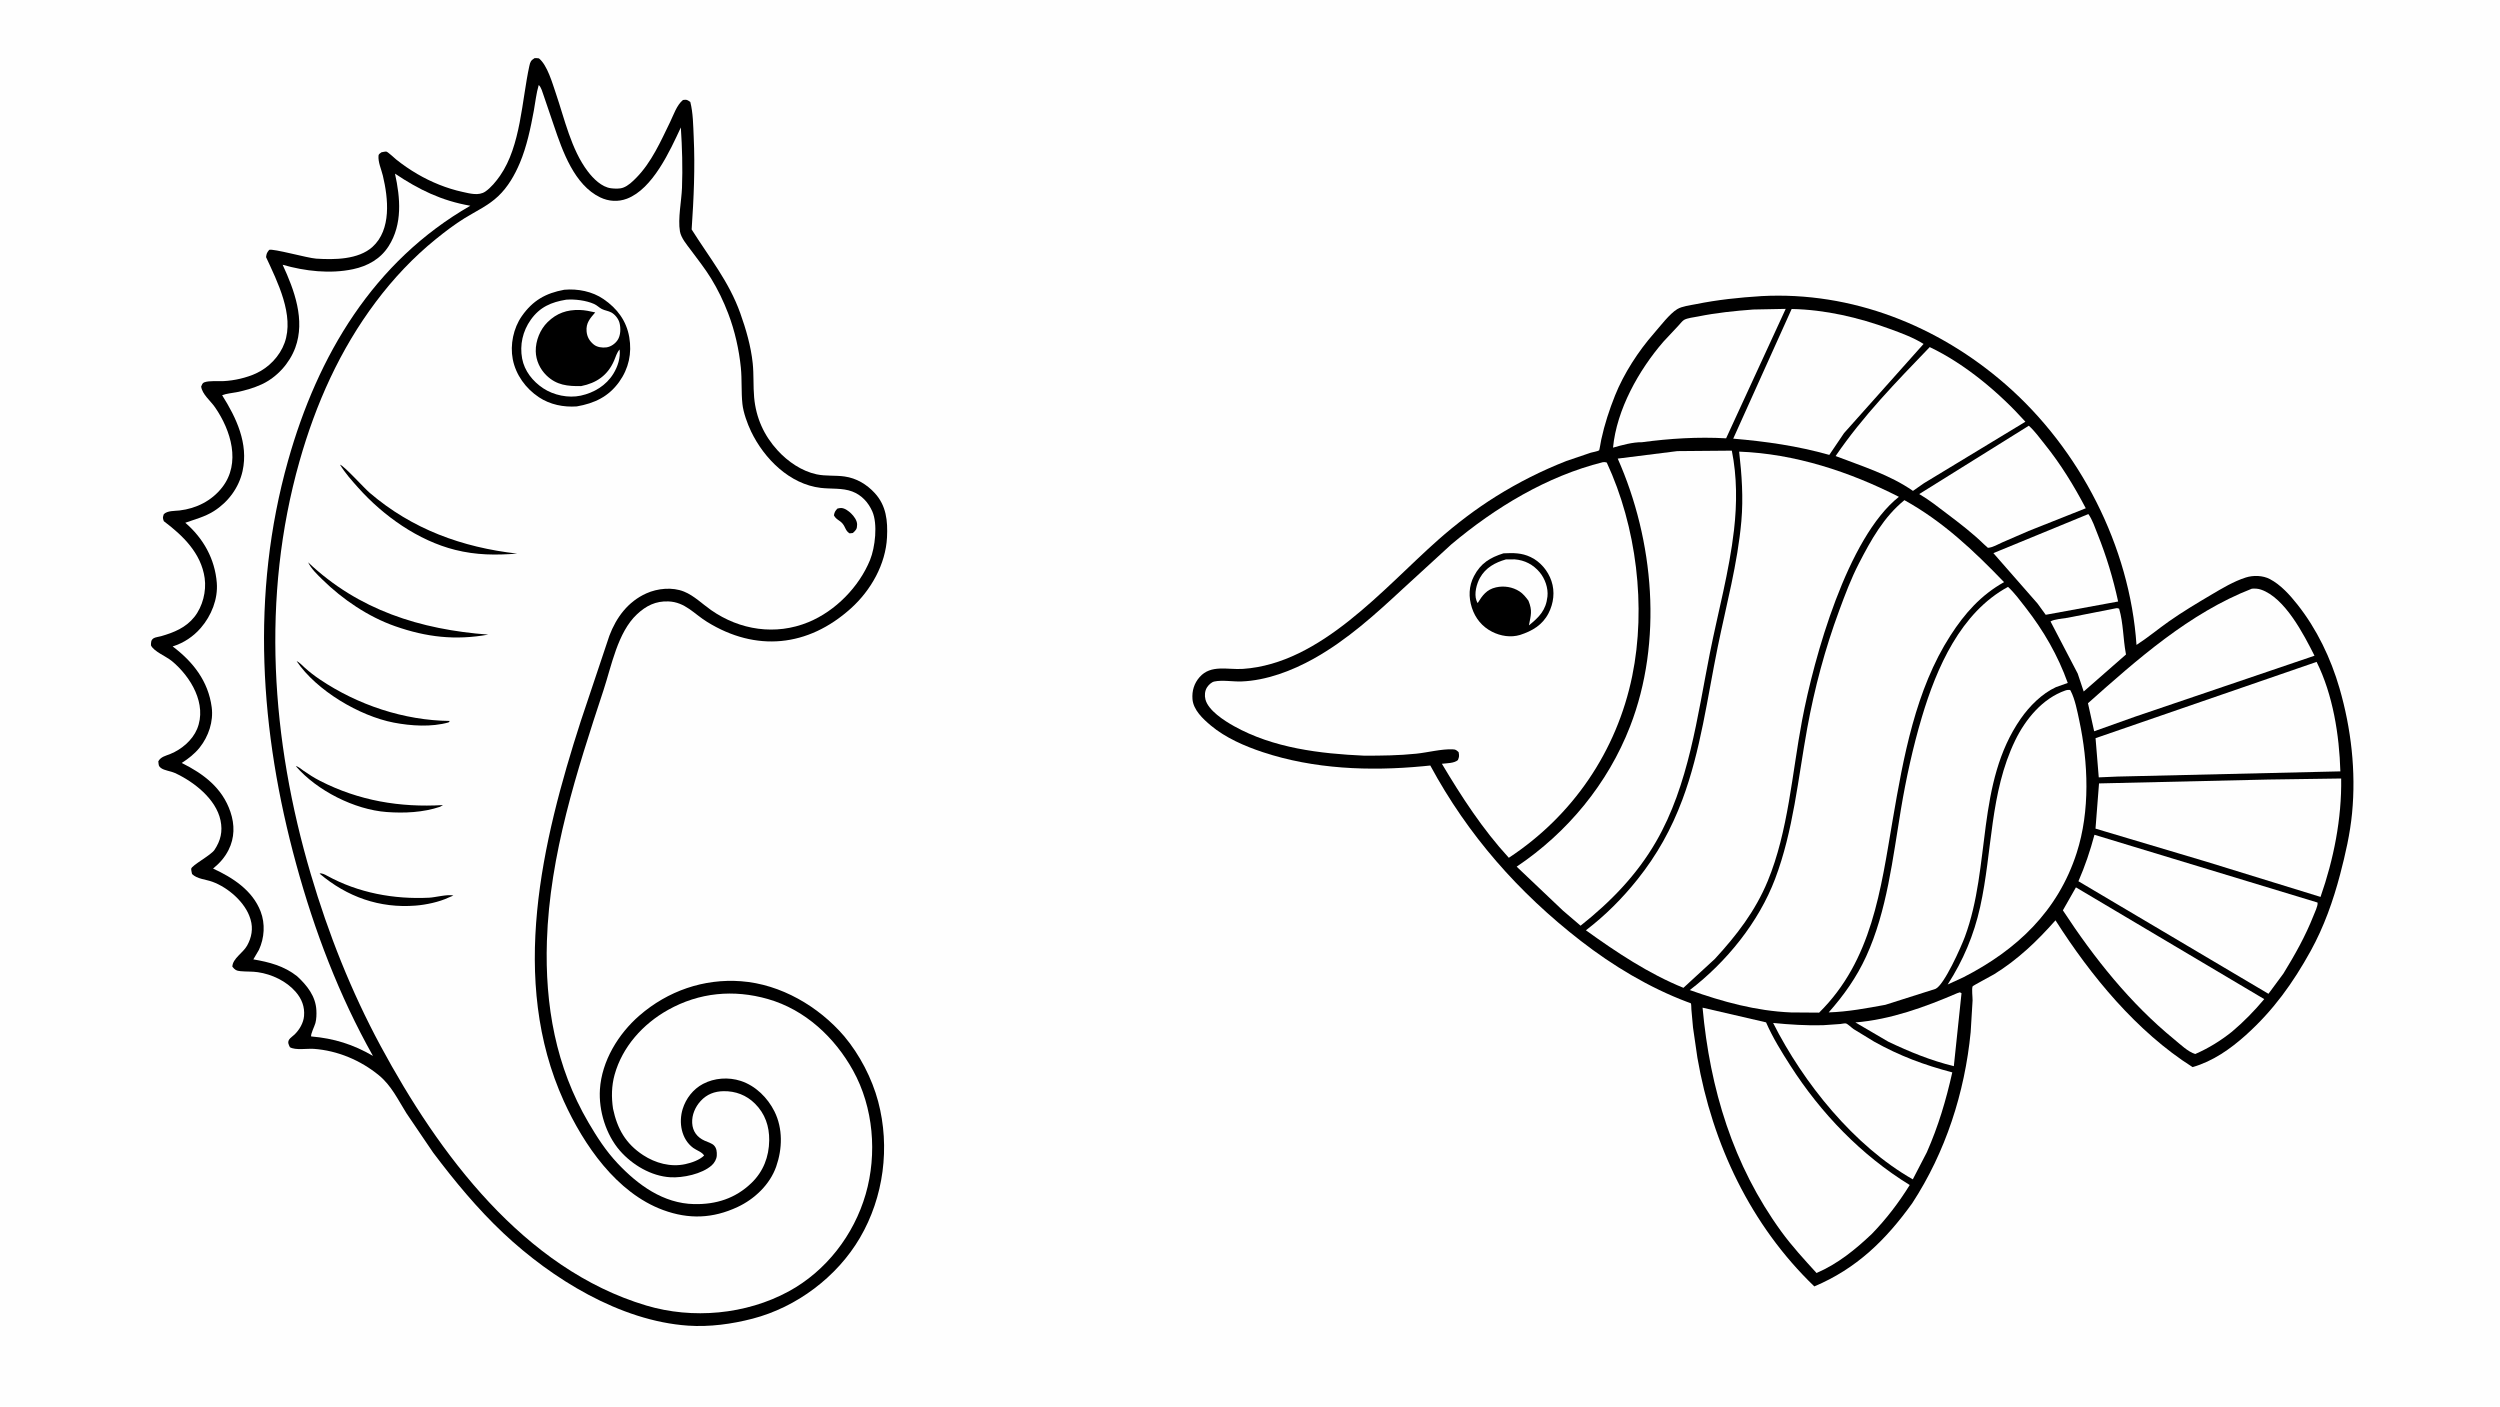
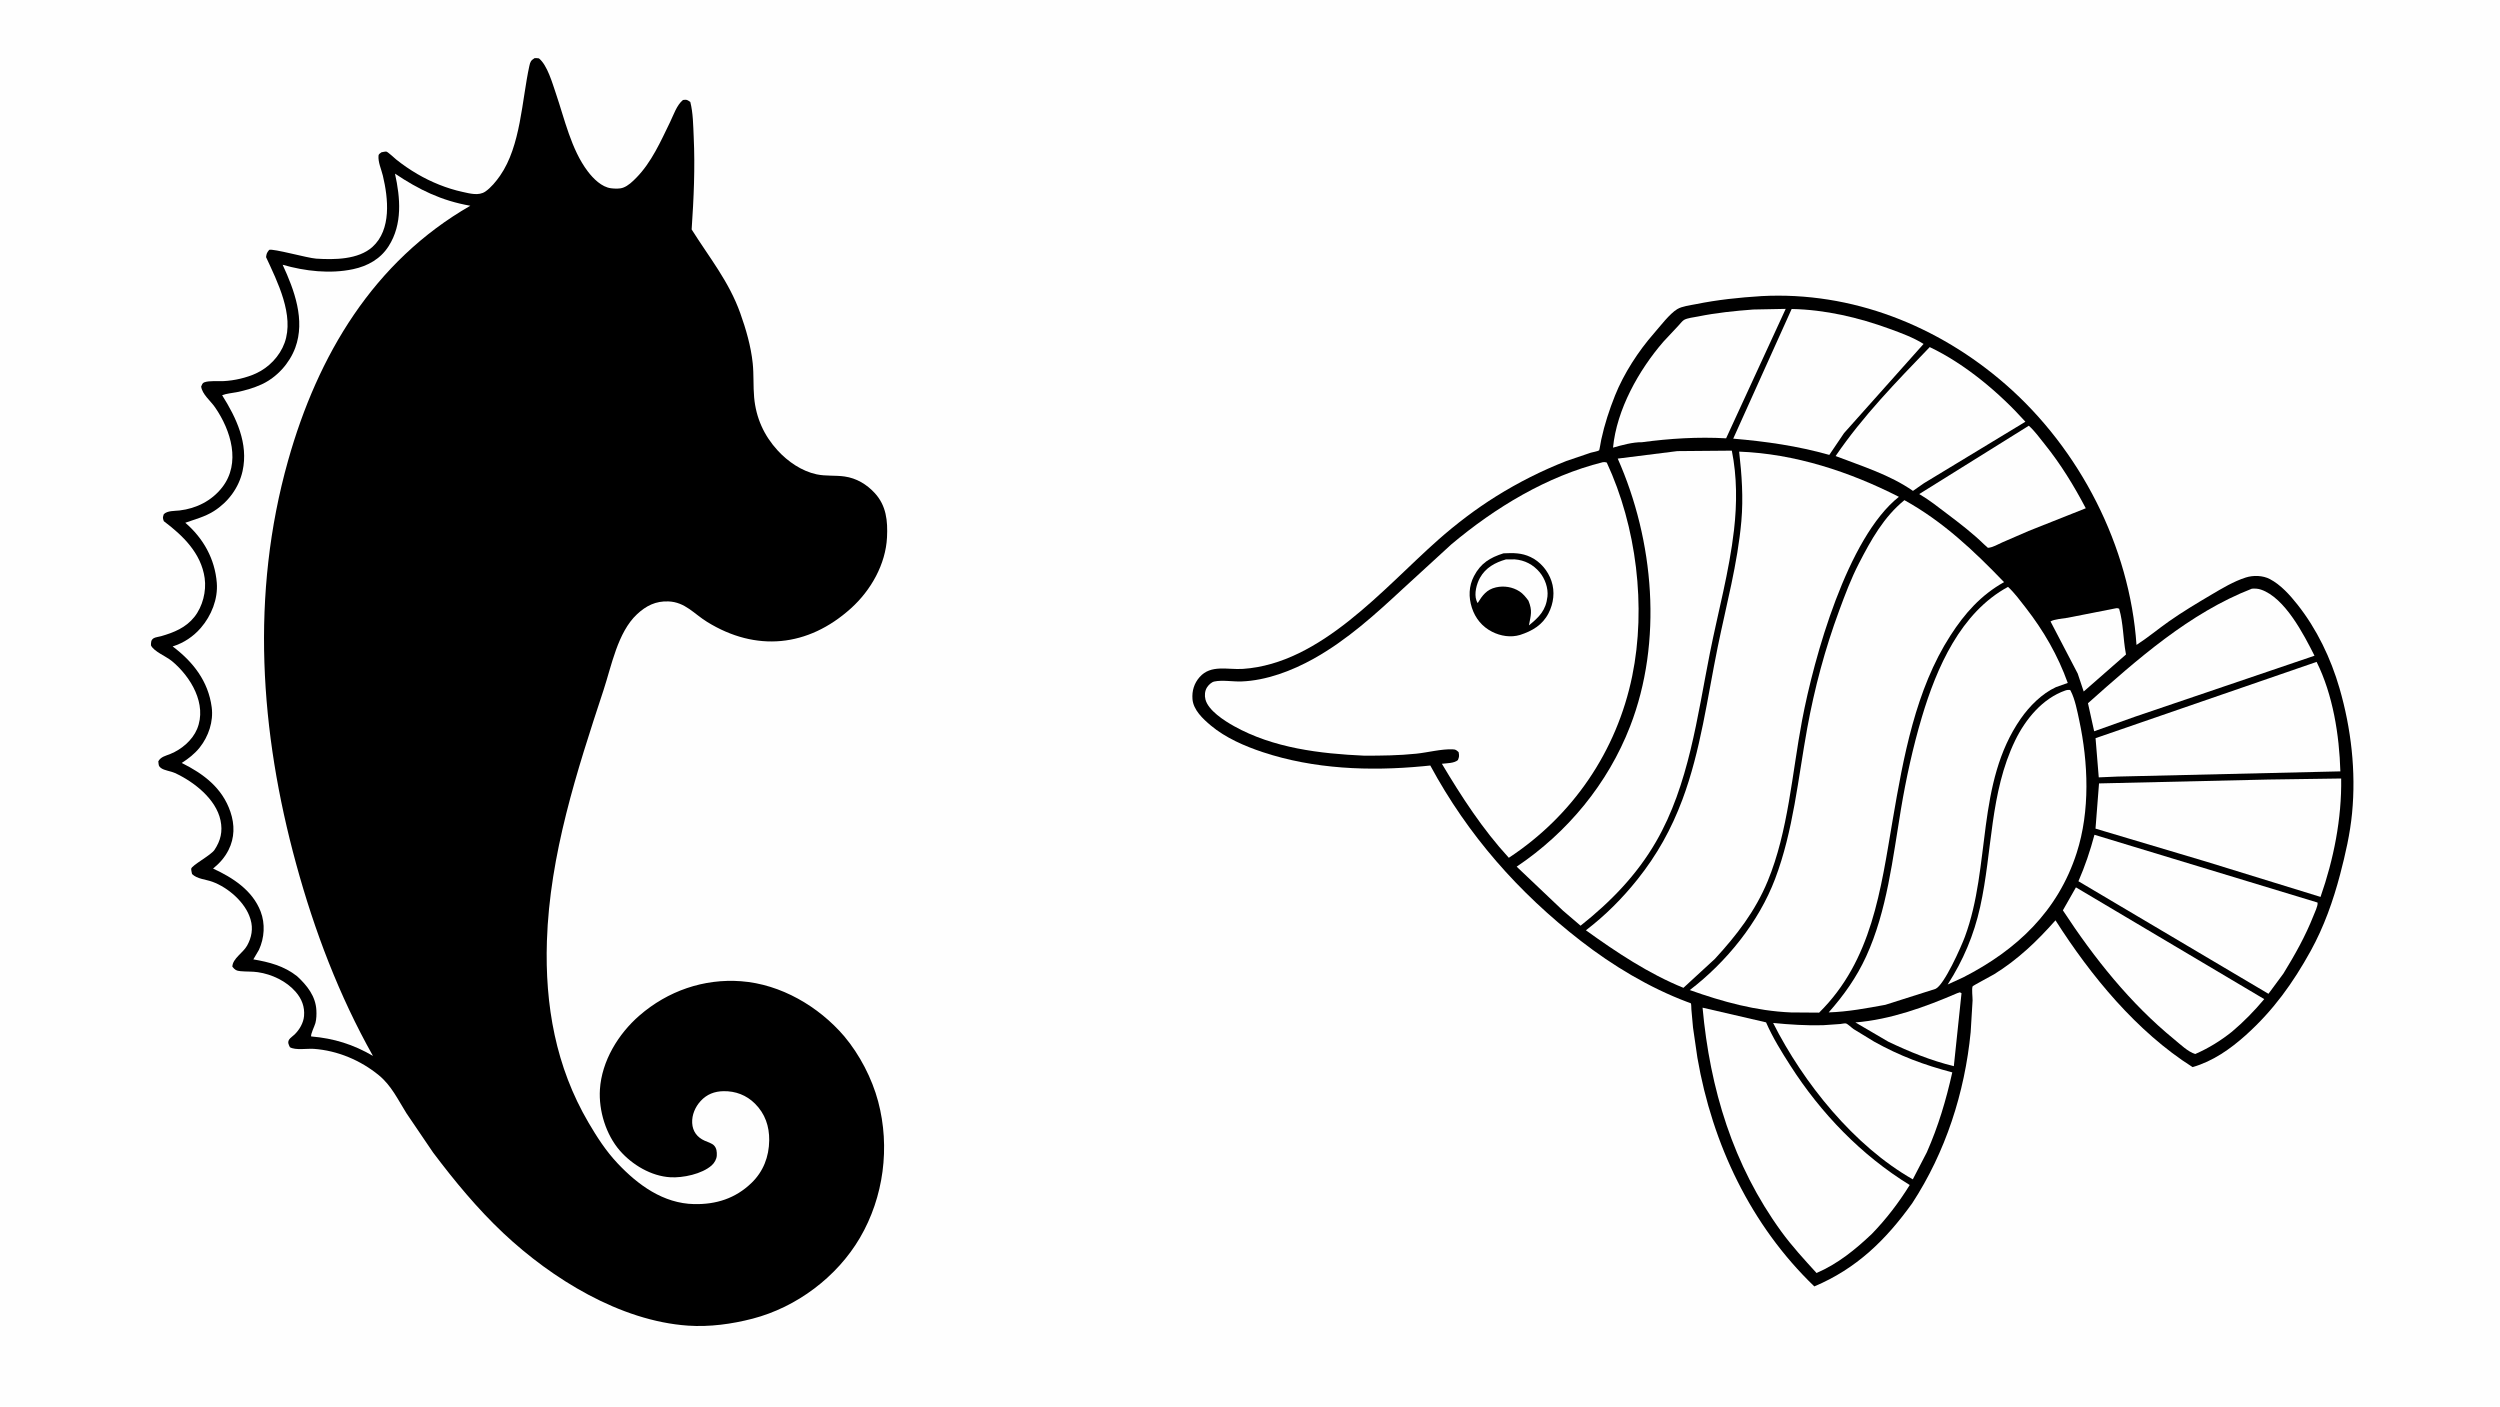
<svg xmlns="http://www.w3.org/2000/svg" version="1.1" style="display: block;" viewBox="0 0 2048 1152" width="1820" height="1024">
  <path transform="translate(0,0)" fill="rgb(254,254,254)" d="M -0 -0 L 2048 0 L 2048 1152 L -0 1152 L -0 -0 z" />
  <path transform="translate(0,0)" fill="rgb(0,0,0)" d="M 437.901 47.5 C 439.107 47.338 440.295 47.553 441.5 47.679 C 448.378 53.251 452.483 67.942 455.317 76.227 C 462.504 97.247 467.89 122.298 481.5 140.25 C 485.975 146.153 492.913 153.171 500.622 154.093 C 503.711 154.462 507.531 154.67 510.5 153.583 C 514.628 152.072 518.198 148.592 521.241 145.498 C 533.775 132.751 541.288 115.587 548.997 99.739 C 551.838 93.898 554.386 85.921 559.5 81.77 C 562.737 81.338 562.76 81.544 565.5 83.385 C 567.802 92.439 567.839 102.541 568.276 111.859 C 569.472 137.388 568.329 162.367 566.598 187.826 C 581.108 210.907 597.098 230.324 606.424 256.41 C 611.103 269.498 615.177 283.552 616.621 297.408 C 617.588 306.691 616.954 316.13 617.794 325.442 C 619.299 342.119 625.823 356.661 637.144 368.976 C 645.472 378.034 656.729 385.791 668.931 388.423 C 676.353 390.024 684.368 389.118 691.891 390.197 C 701.652 391.595 710.026 396.622 716.612 403.789 C 726.103 414.119 727.287 426.634 726.642 439.964 C 725.57 462.106 713.451 483.458 697.077 498.229 C 661.845 530.013 619.193 534.031 579.254 509.313 C 568.378 502.582 561.241 493.086 547.594 492.541 C 537.171 492.125 529.276 496.082 521.779 503.106 C 505.99 517.897 500.973 545.301 494.398 565.248 C 472.506 631.666 450.286 700.167 448.029 770.719 C 446.348 823.281 455.213 873.67 482.091 919.491 C 489.141 931.509 496.443 942.842 506.038 953 C 522.699 970.636 543.365 985.748 568.648 986.255 C 586.664 986.617 602.447 981.622 615.568 968.984 C 625.301 959.609 629.98 947.489 630.138 934.037 C 630.274 922.505 626.772 912.238 618.531 904.007 C 611.489 896.976 602.529 893.579 592.671 893.755 C 585.342 893.885 579.072 896.267 574.03 901.735 C 569.537 906.608 566.709 913.127 567.033 919.794 C 567.368 926.669 571.145 931.615 577.297 934.341 C 579.576 935.35 583.288 936.45 584.967 938.259 C 587.088 940.543 587.334 943.447 587.191 946.5 C 587.052 949.453 585.206 952.585 583.062 954.5 C 575.056 961.648 559.437 964.888 549.1 964.271 C 533.482 963.338 518.009 954.17 507.828 942.5 C 496.389 929.387 490.354 909.668 491.454 892.346 C 492.934 869.053 506.496 846.825 523.835 831.777 C 546.999 811.674 576.525 801.38 607.145 803.69 C 639.648 806.143 670.623 824.265 691.577 848.741 C 704.2 863.74 714.359 883.262 719.391 902.22 C 729.293 939.519 723.977 980.525 704.465 1013.86 C 685.688 1045.93 652.582 1070.75 616.554 1080.11 C 599.501 1084.54 581.23 1087.03 563.615 1085.82 C 508.005 1082 452.142 1047.45 412.368 1010.06 C 391.122 990.08 372.27 967.227 354.761 943.966 L 333.001 911.896 C 326.046 900.819 320.682 889.148 310.331 880.685 C 295.343 868.43 276.513 860.477 257.126 859.084 C 251.586 858.686 242.072 860.421 237.5 857.745 C 236.474 855.521 235.418 853.917 236.838 851.5 C 237.61 850.187 240.276 848.369 241.444 847.199 C 245.384 843.247 248.558 837.892 249.066 832.257 C 249.754 824.638 247.188 818.061 242.187 812.326 C 234.528 803.543 222.688 797.948 211.234 796.28 C 206.522 795.593 201.72 795.909 197 795.443 C 193.455 795.093 192.605 794.482 190.343 791.779 C 190.507 785.08 199.07 780.537 202.429 774.503 C 206.117 767.879 207.494 760.578 205.271 753.164 L 205.068 752.5 C 201.041 739.093 186.825 726.875 174.003 722.207 C 168.436 720.18 161.489 719.989 157.309 715.845 C 157.156 714.837 156.497 712.417 156.652 711.5 C 157.122 708.724 172.829 700.436 175.691 696.125 C 180.753 688.5 182.553 681.037 180.645 671.905 C 176.973 654.331 158.714 640.188 143.248 633.083 C 139.975 631.579 134.672 631.065 131.956 629.067 C 129.648 627.368 130.03 626.231 129.692 623.5 C 131.795 619.749 135.753 619.038 139.645 617.46 C 148.68 613.798 157.652 606.224 161.447 597.075 C 169.854 576.801 156.309 554.138 140.704 541.317 C 136.167 537.59 125.764 533.416 123.664 528.5 C 123.747 526.041 123.543 524.225 125.892 522.693 C 127.112 521.898 130.45 521.46 131.954 521.028 C 142.456 518.013 152.237 514.07 159.238 505.252 C 166.028 496.702 169.183 484.202 167.662 473.416 C 164.783 452.989 149.835 438.595 134.206 426.824 C 133.243 424.061 133.263 423.875 134.174 421.09 C 137.15 418.085 143.044 418.505 147.078 418.039 C 160.754 416.461 173.424 410.108 181.96 399.179 C 197.53 379.243 189.182 352.397 176.162 333.534 C 172.428 328.124 165.618 322.885 164.795 316.5 C 165.504 315.061 165.724 313.681 167.279 313.087 C 171.35 311.533 178.655 312.292 183.273 312.056 C 192.08 311.605 201.675 309.411 209.707 305.765 C 220.21 300.997 229.21 291.616 233.135 280.731 C 241.287 258.12 227.237 230.626 217.958 210.5 C 218.374 207.476 218.603 206.949 220.5 204.556 C 223.567 203.281 251.868 211.27 259 211.736 C 273.734 212.698 293.518 212.607 305.122 202.126 C 320.822 187.946 318.06 162.287 313.634 143.762 C 312.354 138.405 309.612 132.814 310.087 127.256 C 310.192 126.022 311.566 125.372 312.5 124.613 C 313.584 124.46 315.478 123.914 316.5 124.05 C 317.688 124.208 323.464 129.641 324.674 130.61 C 330.102 134.957 335.88 138.887 341.881 142.406 C 353.198 149.04 366.07 154.278 378.911 157.073 C 384.856 158.366 392.096 160.454 397.516 156.822 C 402.081 153.764 406.544 148.279 409.675 143.768 C 426.656 119.309 427.44 82.241 433.636 53.911 C 434.405 50.392 434.918 49.379 437.901 47.5 z" />
  <path transform="translate(0,0)" fill="rgb(254,254,254)" d="M 323.572 142.12 C 343.435 155.336 361.588 164.268 385.297 168.41 C 305.962 213.965 260.279 290.91 235.981 377.242 C 205.155 486.768 212.907 599.07 242.645 707.75 C 257.606 762.426 277.712 815.377 305.526 864.861 C 289.364 855.416 273.484 850.497 254.895 848.906 C 254.341 847.087 257.806 840.263 258.411 837.874 C 259.252 834.558 259.347 830.875 259.179 827.477 C 258.605 815.894 251.429 806.977 243.29 799.511 C 232.616 791.143 220.624 788.021 207.535 785.779 L 212.124 777.961 C 216.615 768.215 217.383 756.648 213.513 746.578 C 206.835 729.201 190.662 718.802 174.549 711.401 C 179.887 706.976 184.048 702.439 187.204 696.205 C 192.261 686.217 192.323 675.456 188.771 664.969 C 182.092 645.249 166.727 633.771 148.867 624.872 C 154.273 621.427 159.557 617.302 163.561 612.269 C 170.837 603.124 174.965 590.915 173.425 579.215 C 170.612 557.831 158.124 541.988 141.429 529.405 C 150.502 526.61 158.381 521.321 164.571 514.155 C 173.138 504.238 178.65 490.583 177.602 477.351 C 176.045 457.692 166.612 440.871 151.795 428.095 C 159.847 425.213 167.78 423.253 175.117 418.627 C 186.944 411.171 195.715 399.364 198.723 385.699 C 203.658 363.275 193.615 342.072 181.978 323.639 C 185.658 322.168 190.096 321.918 194 321.124 C 200.773 319.746 208.025 317.65 214.324 314.742 C 226.78 308.992 237.13 297.599 241.881 284.751 C 250.248 262.124 241.13 237.423 231.532 216.754 C 249.84 222.009 270.446 224.38 289.233 220.377 C 301.266 217.813 311.702 211.992 318.409 201.456 C 329.844 183.493 327.955 161.88 323.572 142.12 z" />
-   <path transform="translate(0,0)" fill="rgb(254,254,254)" d="M 441.328 69.5 C 443.334 71.185 444.447 75.513 445.306 77.941 L 453.834 102.977 C 460.829 123.651 470.478 151.39 491.728 161.579 C 498.645 164.896 506.354 165.37 513.575 162.636 C 534.763 154.614 548.866 123.353 557.741 104.263 C 558.808 120.719 559.316 137.236 558.692 153.723 C 558.288 164.408 555.212 179.046 557.005 189.409 C 557.943 194.824 562.559 200.182 565.755 204.486 C 571.472 212.186 577.479 219.762 582.508 227.94 C 588.126 237.074 592.799 246.851 596.621 256.867 C 601.96 270.856 605.409 286.151 606.907 301.037 C 607.898 310.887 607.145 320.933 608.185 330.777 C 608.929 337.808 612.255 347.014 615.339 353.414 C 626.071 375.683 646.904 396.54 672.41 399.544 C 680.806 400.532 690.068 399.462 698.09 402.461 C 705.768 405.332 711.3 411.38 714.577 418.772 C 719.151 429.09 716.905 448.353 712.754 458.559 C 703.789 480.602 684.395 500.447 662.219 509.556 C 635.374 520.582 606.08 516.111 582.5 499.627 C 575.312 494.602 568.547 487.812 560.373 484.5 C 550.809 480.624 538.72 481.803 529.477 485.957 C 514.494 492.691 504.894 505.587 499.206 520.614 L 475.759 590.648 C 443.969 689.391 416.868 802.838 461.922 902 C 478.132 937.678 504.989 977.026 543.227 991.116 C 564.259 998.866 583.926 998.122 604.237 988.626 C 618.19 982.103 630.714 970.214 635.866 955.494 C 640.947 940.975 641.414 924.346 634.426 910.328 C 628.833 899.109 618.913 889.291 606.857 885.356 C 596.817 882.08 585.25 882.856 575.892 887.811 C 567.836 892.076 561.929 899.678 559.25 908.334 C 555.82 919.416 558.155 933.035 567.872 940.222 C 570.557 942.208 575.324 943.65 576.795 946.5 C 572.862 950.261 566.58 952.383 561.371 953.522 C 549.384 956.145 536.886 952.699 526.833 946.116 C 512.533 936.751 505.68 924.569 502.196 908.118 C 500.8 898.871 500.951 889.382 503.458 880.33 C 509.823 857.349 526.7 838.681 547.249 827.177 C 572.799 812.873 600.982 810.229 629.104 818.282 C 659.547 826.999 683.744 849.608 698.844 876.85 C 715.562 907.013 718.705 945.104 709.18 978.088 C 699.525 1011.52 676.774 1041.12 646.024 1057.81 C 611.06 1076.78 567.384 1080.69 529.415 1069.34 C 428.953 1039.33 359.226 944.754 311.758 856.655 C 287.591 811.802 269.033 764.859 254.61 716.023 C 222.13 606.051 213.843 489.135 245.312 377.9 C 258.654 330.743 278.436 286.382 307.963 247.071 C 322.191 228.127 338.567 210.677 357.002 195.779 C 364.598 189.641 372.317 183.714 380.637 178.578 C 390.079 172.75 400.035 168.284 408.183 160.538 C 416.109 153.003 421.639 143.348 425.859 133.347 C 431.504 119.967 434.692 104.713 437.321 90.49 C 438.61 83.517 439.284 76.299 441.328 69.5 z" />
  <path transform="translate(0,0)" fill="rgb(0,0,0)" d="M 685.98 416.5 C 686.967 416.244 687.981 416.014 689.007 416.019 C 691.962 416.033 695.214 418.522 697.262 420.5 C 699.554 422.716 702.238 426.341 702.15 429.631 C 702.052 433.333 701.363 433.97 698.659 436.5 L 695.987 436.798 C 692.568 434.715 692.69 431.759 690.235 428.803 C 687.898 425.988 684.94 425.576 683.136 422 C 683.734 419.192 684.072 418.662 685.98 416.5 z" />
  <path transform="translate(0,0)" fill="rgb(0,0,0)" d="M 261.77 715.5 C 263.655 714.856 266.374 716.4 268.028 717.309 C 293.539 731.317 322.697 736.702 351.636 735.256 C 356.565 735.01 367.131 732.199 371.404 733.5 L 367.5 735.134 C 359.911 738.764 348.9 741.074 340.5 741.732 C 310.903 744.051 284.37 734.63 261.77 715.5 z" />
  <path transform="translate(0,0)" fill="rgb(0,0,0)" d="M 242.344 627.5 C 244.195 627.606 246.928 630.048 248.504 631.148 C 252.965 634.262 257.441 637.118 262.29 639.595 C 293.925 655.76 327.562 661.474 362.895 659.369 L 360.5 660.771 C 346.613 665.444 331.276 666.137 316.756 665.068 C 290.373 663.127 259.52 647.486 242.344 627.5 z" />
  <path transform="translate(0,0)" fill="rgb(0,0,0)" d="M 243.016 541.5 C 244.977 542.09 248.219 545.562 249.784 546.965 C 253.677 550.456 257.673 553.524 262.012 556.447 C 293.032 577.346 330.954 590.067 368.5 590.459 L 367.5 591.649 C 353.491 595.616 336.729 594.557 322.541 591.82 C 294.378 586.386 259.213 565.521 243.016 541.5 z" />
  <path transform="translate(0,0)" fill="rgb(0,0,0)" d="M 278.53 380.5 C 281.811 381.361 298.242 399.628 302.839 403.559 C 337.742 433.413 378.486 448.235 423.677 453.383 C 406.014 454.728 390.199 454.652 372.872 450.315 C 342.597 442.738 314.076 422.482 293.524 399.482 C 288.14 393.457 282.728 387.434 278.53 380.5 z" />
  <path transform="translate(0,0)" fill="rgb(0,0,0)" d="M 252.396 460.5 C 293.685 499.654 344.344 515.579 399.999 519.738 C 372.944 524.543 349.396 521.876 323.594 512.819 C 301.743 505.148 280.745 490.954 264.264 474.788 C 260.074 470.678 254.924 465.844 252.396 460.5 z" />
  <path transform="translate(0,0)" fill="rgb(0,0,0)" d="M 462.195 237.232 C 473.272 236.237 485.172 238.546 494.431 244.9 C 505.5 252.497 513.157 262.58 515.477 276.015 C 517.764 289.256 515.066 301.779 507.186 312.746 C 498.479 324.863 486.875 330.293 472.495 332.794 C 461.68 333.559 450.647 331.355 441.514 325.301 C 430.696 318.13 422.511 306.934 420.046 294.084 C 417.786 282.309 420.564 268.681 427.484 258.812 C 436.418 246.073 446.943 240.03 462.195 237.232 z" />
-   <path transform="translate(0,0)" fill="rgb(254,254,254)" d="M 463.851 245.36 C 471.006 244.829 480.11 245.945 486.722 248.892 C 489.053 249.931 490.792 251.829 493 252.979 C 495.454 254.257 498.368 254.49 500.876 255.874 C 503.862 257.522 506.669 261.069 507.507 264.391 C 508.608 268.753 508.508 274.584 505.936 278.447 C 503.929 281.461 500.379 283.957 496.779 284.429 C 493.356 284.877 489.136 284.332 486.402 282.103 C 482.927 279.27 480.927 275.847 480.534 271.364 C 479.923 264.396 483.384 260.696 487.603 255.783 C 483.42 254.834 479.223 253.911 474.92 253.792 C 464.52 253.506 456.159 256.318 448.585 263.743 C 442.428 269.78 438.739 279.018 438.887 287.611 C 439.014 295.007 442.33 302.227 447.629 307.371 C 456.013 315.511 465.043 316.284 476.053 316.155 C 488.749 313.622 497.819 307.313 503.048 295.314 C 504.359 292.305 505.346 288.549 507.587 286.154 C 508.383 293.005 506.074 300.147 502.5 305.98 C 496.582 315.638 486.642 321.612 475.741 323.97 C 465.611 326.162 453.513 323.635 444.92 317.908 C 436.439 312.255 429.62 303.753 427.726 293.564 C 425.655 282.422 428.217 271.097 434.771 261.863 C 442.219 251.37 451.572 247.362 463.851 245.36 z" />
  <path transform="translate(0,0)" fill="rgb(0,0,0)" d="M 1442.89 242.442 L 1443.07 242.424 C 1517.05 238.524 1587.76 266.597 1643.1 314.878 C 1703.89 367.92 1744.74 447.483 1750.22 528.189 C 1759.41 522.273 1767.9 515.15 1776.86 508.855 C 1787.98 501.051 1799.54 494.131 1811.22 487.225 C 1820.17 481.935 1829.83 476.085 1839.81 472.929 C 1845.95 470.987 1853.77 471.223 1859.5 474.251 C 1868.41 478.958 1875.83 487.245 1882 495.023 C 1897.89 515.053 1909.43 539.145 1916.53 563.689 C 1926.09 596.702 1930.12 631.719 1926.82 666 C 1925.2 682.874 1921.36 699.629 1917.07 716 C 1911.39 737.682 1903.78 759.179 1892.91 778.854 C 1878.38 805.145 1862.33 827.562 1839.86 847.75 C 1827.09 859.22 1812.81 869.244 1796.18 874.04 C 1750.35 845.012 1712.79 799.208 1683.86 753.788 C 1668.79 770.845 1653 785.97 1633.52 798.008 C 1631.41 799.312 1616.14 807.328 1615.94 807.903 C 1615.12 810.262 1615.98 816.663 1615.94 819.392 L 1614.37 845.379 C 1609.52 895.03 1593.81 943.707 1566.48 985.571 C 1544.76 1015.78 1520.91 1039.08 1486.29 1053.69 C 1434.22 1003.61 1402.74 937.079 1390.51 866.364 L 1386.92 841.63 L 1385.58 826.802 C 1385.49 825.81 1385.57 822.526 1385.16 821.767 C 1385.12 821.699 1382.46 820.767 1382.24 820.683 C 1351.02 808.941 1321.22 790.997 1294.9 770.568 C 1243.87 730.964 1202.39 683.868 1171.7 626.969 L 1165.68 627.565 C 1121.95 631.717 1076.4 629.934 1034.44 616.014 C 1019.71 611.128 1003.89 604.256 991.902 594.189 C 985.44 588.762 977.543 581.434 976.878 572.533 C 976.373 565.785 978.227 559.649 982.726 554.531 C 991.975 544.01 1005.8 548.661 1018.24 547.815 C 1082.12 543.476 1133.28 481.798 1178.09 442.16 C 1192.77 429.166 1209.08 416.766 1225.69 406.397 C 1243.95 395.005 1263.09 385.387 1283.12 377.528 L 1303.16 370.709 C 1304.44 370.34 1309.21 369.482 1310.04 368.757 C 1310.26 368.567 1311.6 360.68 1311.76 359.921 C 1314.44 347.556 1318.37 335.517 1323.07 323.774 C 1330.2 305.937 1342.2 287.406 1354.91 272.954 C 1359.92 267.255 1367.64 256.944 1374 253.107 C 1378 250.691 1384.66 249.954 1389.22 249.033 C 1407.01 245.437 1424.79 243.566 1442.89 242.442 z" />
  <path transform="translate(0,0)" fill="rgb(254,254,254)" d="M 1731.63 498.5 C 1733.53 498.109 1734.16 497.768 1736 498.5 C 1739.48 510.582 1739.2 522.959 1741.47 535.184 L 1741.63 535.997 L 1706.96 566.345 L 1702.05 551.633 L 1679.79 508.956 C 1682.62 507.083 1690.3 506.596 1693.88 505.928 L 1731.63 498.5 z" />
  <path transform="translate(0,0)" fill="rgb(254,254,254)" d="M 1603.3 813.5 L 1605.55 812.752 L 1606.87 813.5 L 1600.58 873.266 C 1581.59 868.582 1564.49 861.597 1546.91 853.215 L 1519.93 837.44 C 1548.66 835.142 1577.02 824.827 1603.3 813.5 z" />
-   <path transform="translate(0,0)" fill="rgb(254,254,254)" d="M 1710.79 420.978 C 1714.09 425.562 1716.31 432.358 1718.42 437.614 C 1725.58 455.487 1731.11 473.799 1735.17 492.62 L 1675.85 503.496 L 1669.19 494.325 L 1632.98 452.982 L 1710.79 420.978 z" />
  <path transform="translate(0,0)" fill="rgb(254,254,254)" d="M 1662 348.619 C 1666.87 352.965 1670.93 358.675 1675.02 363.764 C 1688.17 380.109 1698.92 397.667 1708.67 416.229 L 1661.8 434.852 L 1640.18 444.232 C 1636.62 445.825 1632.38 448.381 1628.5 448.637 L 1625.4 445.849 C 1615.93 436.629 1605.73 428.825 1595.21 420.878 C 1587.68 415.186 1580.41 409.346 1572.23 404.596 L 1662 348.619 z" />
  <path transform="translate(0,0)" fill="rgb(254,254,254)" d="M 1700.6 726.783 L 1854.86 818.335 C 1846.75 828.013 1838.05 836.922 1828.39 845.061 C 1819.04 852.498 1809.31 858.533 1798.35 863.308 C 1792.46 861.569 1786.09 855.36 1781.3 851.446 C 1744.98 821.789 1715.51 784.693 1689.91 745.605 L 1700.6 726.783 z" />
  <path transform="translate(0,0)" fill="rgb(254,254,254)" d="M 1580.83 284.194 C 1609.77 297.93 1637.92 321.647 1659.21 345.334 L 1576.1 395.712 L 1567.1 401.997 C 1548.19 388.787 1525.06 381.655 1503.73 373.449 C 1526.02 340.771 1553.5 312.594 1580.83 284.194 z" />
  <path transform="translate(0,0)" fill="rgb(254,254,254)" d="M 1452.54 837.862 C 1465.95 839.201 1479.9 840.076 1493.37 839.718 L 1507.55 838.725 C 1508.55 838.631 1511.33 838.013 1512.19 838.266 C 1513.79 838.736 1516.85 841.806 1518.5 842.909 L 1535.22 853.116 C 1556.11 864.809 1576.26 872.319 1599.31 878.351 C 1594.17 901.286 1587.94 922.308 1578.44 943.853 L 1566.97 965.974 C 1518.81 938.644 1477.26 886.908 1452.54 837.862 z" />
  <path transform="translate(0,0)" fill="rgb(254,254,254)" d="M 1844.77 482.099 C 1847.39 481.945 1849.69 482.019 1852.2 482.871 C 1871.87 489.544 1887.28 519.684 1896.04 537.028 L 1749.04 586.973 L 1715.54 598.92 L 1710.46 575.941 C 1750.89 540.01 1793.62 502.022 1844.77 482.099 z" />
  <path transform="translate(0,0)" fill="rgb(254,254,254)" d="M 1436.31 253.415 L 1462.84 252.893 L 1414.03 358.929 C 1390.97 357.637 1367.96 359.053 1345.08 362.13 C 1337.6 361.99 1328.59 364.519 1321.39 366.566 C 1324.37 335.393 1342.46 303.115 1362.62 279.823 L 1375.18 266.373 C 1376.36 265.167 1378.14 262.769 1379.54 261.947 C 1382.28 260.339 1387.67 259.809 1390.9 259.156 C 1405.98 256.105 1420.98 254.555 1436.31 253.415 z" />
  <path transform="translate(0,0)" fill="rgb(254,254,254)" d="M 1467.72 252.983 C 1495.21 253.522 1522.37 259.9 1548.08 269.279 C 1557.32 272.648 1567.47 276.367 1575.79 281.61 L 1510.62 354.689 L 1498.57 372.509 C 1472.38 365.136 1446.87 361.507 1419.86 359.201 L 1467.72 252.983 z" />
  <path transform="translate(0,0)" fill="rgb(254,254,254)" d="M 1715.78 683.714 L 1898.47 739.202 L 1898.58 739.649 C 1898.82 742.034 1896.13 747.64 1895.21 750 C 1888.66 766.655 1879.93 782.171 1870.58 797.377 L 1858.32 813.982 L 1702.65 721.782 C 1708.15 709.084 1712.21 697.086 1715.78 683.714 z" />
  <path transform="translate(0,0)" fill="rgb(254,254,254)" d="M 1897.76 542.079 C 1911.14 568.905 1916.37 602.077 1917.23 631.764 L 1734.75 636.018 L 1719.3 636.675 L 1716.68 604.565 L 1897.76 542.079 z" />
  <path transform="translate(0,0)" fill="rgb(254,254,254)" d="M 1691.92 565.5 C 1693.4 564.999 1694.34 565 1695.87 565.081 L 1696.46 566.152 C 1699.87 572.775 1701.7 582.424 1703.27 589.759 C 1710.75 624.704 1712.3 664.151 1701.22 698.554 C 1685.86 746.299 1652.12 778.122 1608.31 800.495 L 1595.53 806.369 C 1608.29 786.566 1617.04 765.83 1622.15 742.8 C 1632.27 697.194 1630 649.49 1650.79 606.504 C 1659.21 589.11 1673.21 572.022 1691.92 565.5 z" />
-   <path transform="translate(0,0)" fill="rgb(254,254,254)" d="M 1858.26 638.453 L 1917.89 637.608 C 1918.4 670.474 1911.79 703.693 1900.98 734.609 L 1807.76 705.837 L 1716.64 678.667 L 1719.52 641.636 L 1858.26 638.453 z" />
+   <path transform="translate(0,0)" fill="rgb(254,254,254)" d="M 1858.26 638.453 L 1917.89 637.608 C 1918.4 670.474 1911.79 703.693 1900.98 734.609 L 1807.76 705.837 L 1716.64 678.667 L 1719.52 641.636 z" />
  <path transform="translate(0,0)" fill="rgb(254,254,254)" d="M 1394.74 825.336 L 1446.76 837.376 C 1452.13 849.748 1459.37 861.403 1466.63 872.74 C 1491.69 911.891 1524.77 946.217 1564.44 970.632 C 1555.45 985.102 1545.34 998.358 1533.49 1010.6 C 1519.91 1023.5 1505.42 1035.27 1488.11 1042.71 C 1478.11 1031.74 1467.96 1020.73 1459.22 1008.71 C 1419.62 954.22 1400.79 891.796 1394.74 825.336 z" />
  <path transform="translate(0,0)" fill="rgb(254,254,254)" d="M 1644.97 480.623 C 1650.37 485.628 1655.05 492.019 1659.56 497.818 C 1674.17 516.609 1685.87 536.856 1693.91 559.333 L 1684.24 562.757 C 1672.75 568.048 1662.48 578.406 1655.35 588.665 C 1618.67 641.467 1631.1 709.324 1609.63 767.302 C 1606.55 775.605 1592.56 807.067 1585.53 809.964 L 1544.47 823.005 C 1529.03 825.828 1513.82 828.71 1498.07 829.206 C 1510.63 814.974 1520.81 800.676 1528.76 783.358 C 1545.86 746.087 1550.53 702.835 1557.25 662.778 C 1561.51 637.418 1567.05 612 1574.39 587.344 C 1586.45 546.883 1606.13 501.667 1644.97 480.623 z" />
  <path transform="translate(0,0)" fill="rgb(254,254,254)" d="M 1374.05 369.412 L 1418.71 369.031 C 1423 390.332 1422.97 412.329 1420.52 433.881 C 1416.65 467.878 1407.4 501.367 1400.74 534.885 C 1390.44 586.693 1383.51 642.843 1356.68 689.279 C 1340.86 716.672 1319.43 738.663 1294.81 758.188 L 1280.41 745.871 L 1242.45 709.829 C 1284.16 681.811 1317.16 641.872 1335.38 594.885 C 1362.31 525.458 1355.01 442.697 1325.24 375.547 L 1374.05 369.412 z" />
  <path transform="translate(0,0)" fill="rgb(254,254,254)" d="M 1560.09 409.583 C 1591.56 427 1617 451.017 1641.72 476.749 C 1622.74 487.343 1609.5 502.348 1597.81 520.458 C 1569.19 564.807 1559.29 620.277 1550.51 671.426 C 1540.69 728.67 1533.65 786.532 1490.23 829.415 L 1467.21 829.247 C 1438.49 828.037 1411.19 820.497 1384.28 810.922 C 1414.39 787.883 1440.73 755.357 1454.2 719.742 C 1469.06 680.473 1472.99 637.58 1480.46 596.5 C 1486.44 563.641 1495.04 531.502 1506.61 500.17 C 1511.49 486.964 1516.42 473.786 1522.9 461.261 C 1532.81 442.071 1543.12 423.436 1560.09 409.583 z" />
  <path transform="translate(0,0)" fill="rgb(254,254,254)" d="M 1424.71 369.838 C 1470.31 371.52 1515.25 386.312 1555.57 406.863 C 1513.34 440.295 1486.04 538.272 1476.22 590.199 C 1468.07 633.278 1464.95 680.929 1448.1 721.671 C 1437.91 746.294 1422.72 765.94 1404.84 785.372 L 1379.07 809.086 C 1350.64 797.575 1323.93 779.794 1299.17 761.949 C 1315.09 749.779 1328.92 735.923 1341.41 720.274 C 1357.5 700.1 1369.16 679.118 1378.19 654.999 C 1393.17 614.994 1398.68 571.361 1407.2 529.653 C 1414.14 495.645 1423.48 461.427 1426.52 426.787 C 1428.2 407.559 1426.88 388.924 1424.71 369.838 z" />
  <path transform="translate(0,0)" fill="rgb(254,254,254)" d="M 1313.02 378.5 C 1314.31 378.265 1315.01 378.401 1316.26 378.784 C 1340.61 431.092 1348.74 497.039 1337.12 553.635 C 1324.48 615.21 1288.47 668.044 1236.03 702.558 C 1214.54 679.159 1197.39 652.717 1181.19 625.538 C 1185.15 625.073 1191.31 625.179 1194.33 622.5 C 1195.47 619.635 1195.42 619.061 1194.9 616 C 1192.91 614.282 1192.66 613.813 1189.96 613.708 C 1180.76 613.348 1169.56 616.306 1160.27 617.278 C 1146.02 618.767 1131.97 618.909 1117.67 618.917 C 1081.28 617.278 1043.09 612.72 1010.76 594.638 C 1002.92 590.252 989.826 581.882 987.5 572.846 C 986.673 569.635 986.96 565.844 988.757 562.995 C 990.003 561.019 992.427 558.669 994.721 558.165 C 1001.21 556.74 1010.05 558.353 1016.88 558.113 C 1037.32 557.394 1058.51 549.32 1076.18 539.451 C 1103.71 524.075 1126.65 503.127 1149.61 481.843 L 1188.97 445.776 C 1224.95 415.585 1267.13 389.992 1313.02 378.5 z" />
  <path transform="translate(0,0)" fill="rgb(0,0,0)" d="M 1231.64 453.145 C 1239.64 452.788 1246.43 452.644 1253.88 456.205 C 1261.91 460.047 1268.1 467.406 1270.94 475.804 C 1273.91 484.579 1272.74 494.07 1268.55 502.23 C 1263.6 511.885 1255.17 516.779 1245.21 520.007 C 1237.65 522.279 1229.28 520.938 1222.34 517.408 C 1214.2 513.262 1208.61 506.459 1205.8 497.822 C 1202.94 489.058 1203.18 480.042 1207.48 471.821 C 1213.03 461.208 1220.6 456.663 1231.64 453.145 z" />
  <path transform="translate(0,0)" fill="rgb(254,254,254)" d="M 1233.64 458.135 L 1240.79 458.086 C 1249.06 458.73 1255.96 462.319 1261.28 468.651 C 1265.67 473.877 1268.41 481.627 1267.68 488.5 C 1266.47 499.845 1260.86 505.381 1252.5 512.164 C 1254.07 503.713 1255.51 500.365 1252.11 491.96 C 1250.02 489.131 1247.75 486.237 1244.75 484.309 C 1239.09 480.661 1232.05 479.54 1225.5 481.03 C 1217.83 482.775 1214.37 487.644 1210.5 493.902 C 1210.08 493.198 1209.75 492.514 1209.48 491.739 C 1207.5 486.169 1209.63 478.117 1212.43 473.131 C 1217.08 464.84 1224.86 460.663 1233.64 458.135 z" />
</svg>